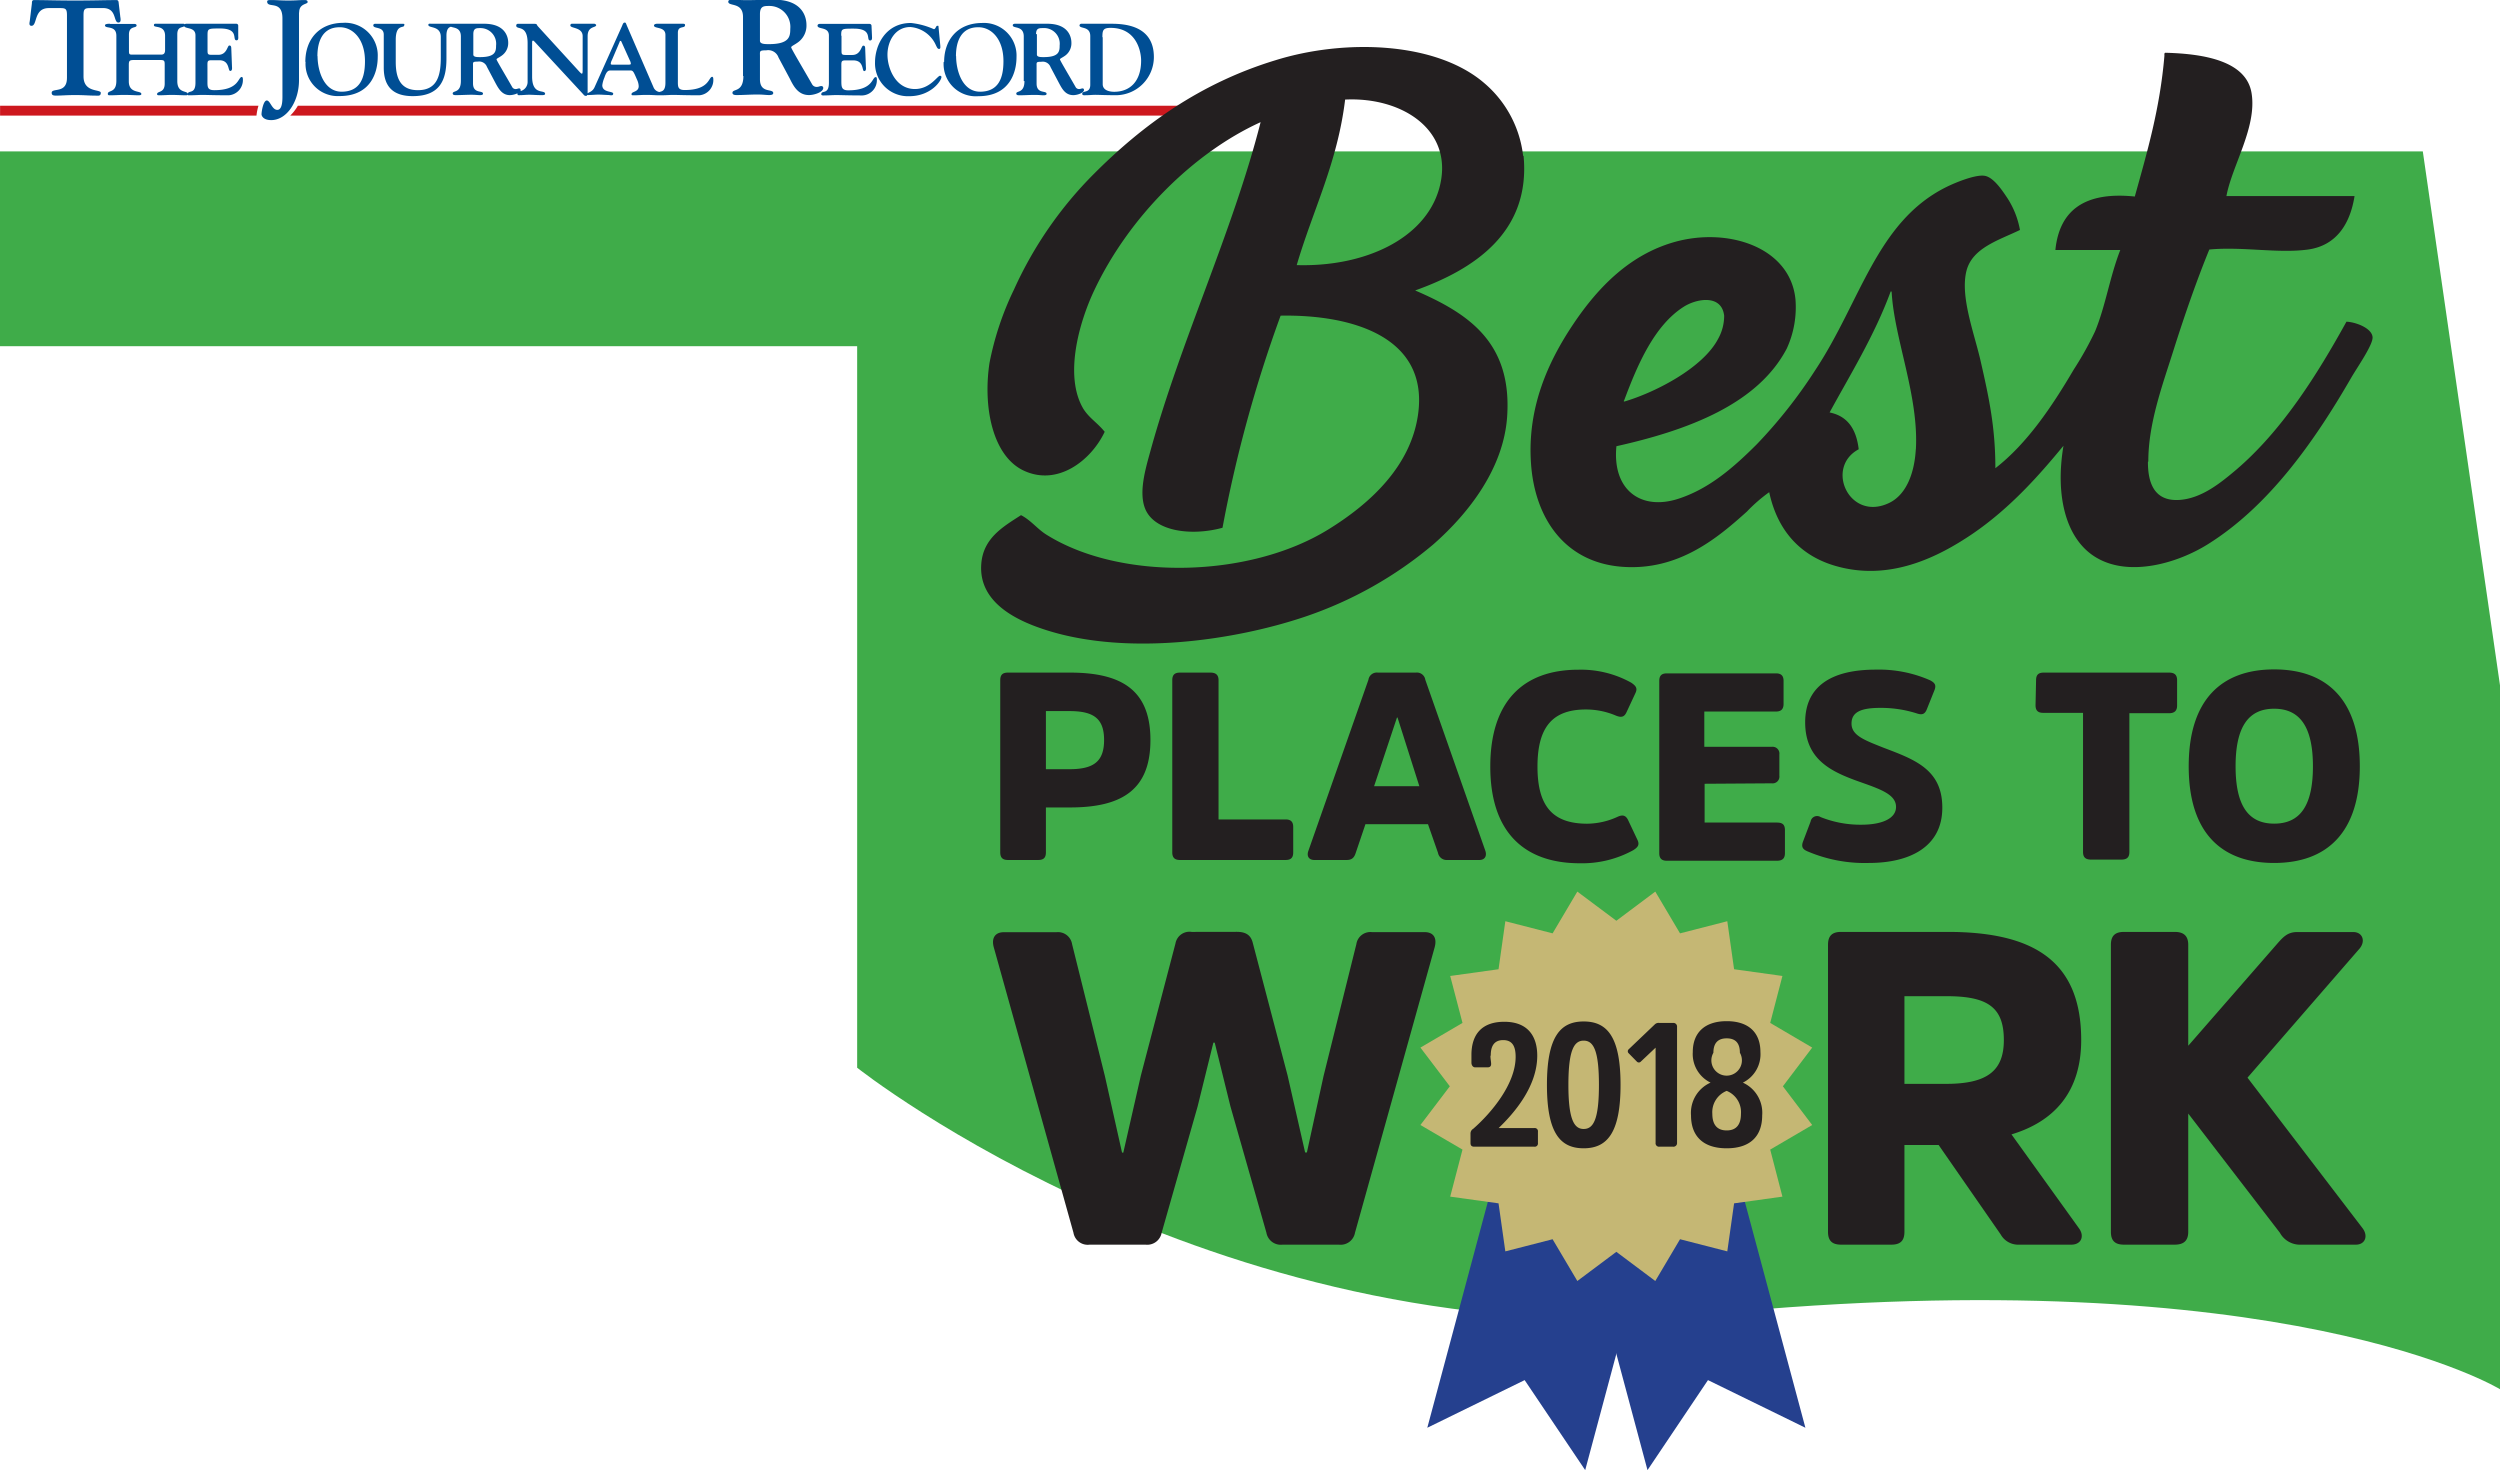
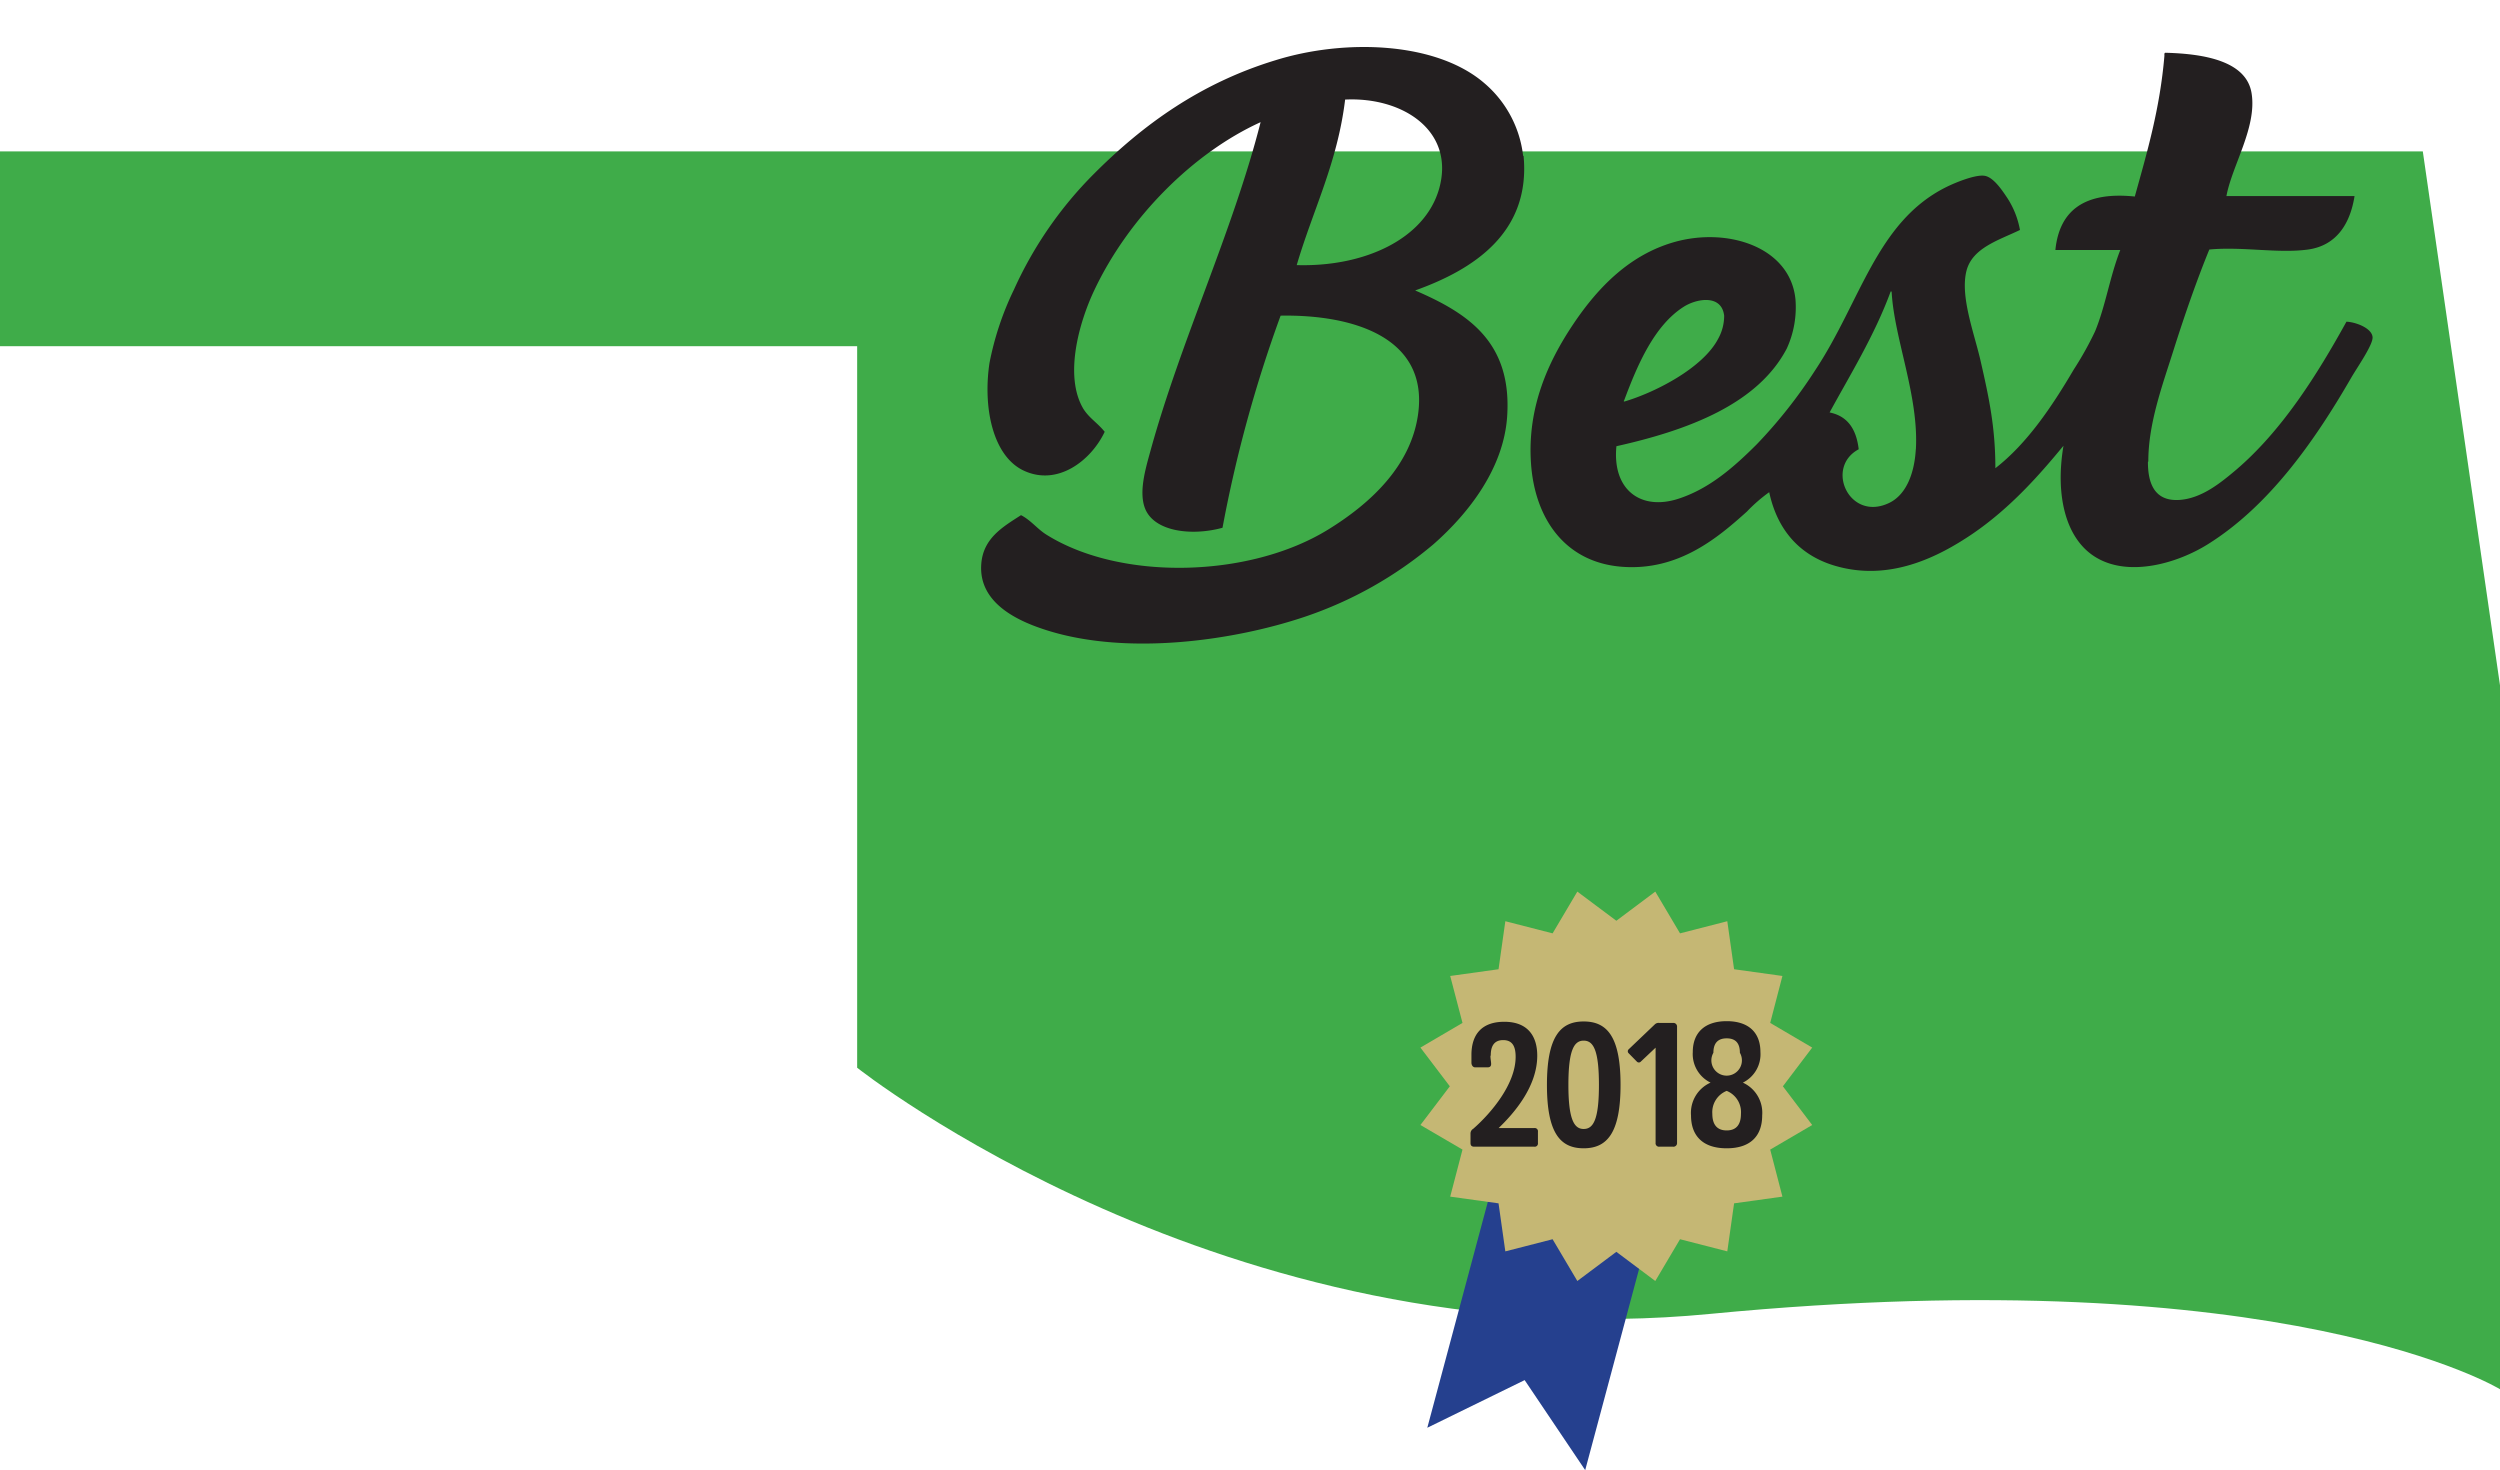
<svg xmlns="http://www.w3.org/2000/svg" id="Layer_1" data-name="Layer 1" viewBox="0 0 327.42 192.54">
  <defs>
    <style>.cls-1{fill:#cd181e;}.cls-2{fill:#004e94;}.cls-3{fill:#3fac49;}.cls-4{fill:#25408e;}.cls-5{fill:#c5b774;}.cls-6{fill:#231f20;}</style>
  </defs>
  <title>Best-Places-Work</title>
-   <path class="cls-1" d="M159.42,23.63v1.29h-117a5.86,5.86,0,0,0,1-1.29Zm-155,1.29V23.63H38.26A6.91,6.91,0,0,0,38,24.92Z" transform="translate(-4.41 -9.78)" />
-   <path class="cls-2" d="M13.18,20V11.78c0-.85-.18-.94-.9-.94H10.8c-2,0-1.47,2.32-2.26,2.32-.37,0-.27-.39-.23-.62l.28-2.33c0-.18,0-.42.28-.42,1.64,0,2.83.06,5.4.06s3.76-.06,5.4-.06c.27,0,.27.24.29.42l.19,1.62c0,.21.23.9-.23.9-.71,0-.14-2-2.17-1.89h-1.5c-.73,0-.9.09-.9.94v8c0,2.17,2.26,1.66,2.26,2.15s-.36.37-.87.37c-.7,0-1.29-.07-2.47-.07s-1.76.07-2.47.07c-.32,0-.62,0-.62-.37,0-.69,2,.16,2-1.94m5.62-7.08c.4,0,.8,0,1.49,0s1.32,0,1.7,0c.19,0,.31.07.31.2,0,.41-1,0-1,1.2V16.4c0,.36,0,.53.33.53h3.93c.39,0,.47-.3.47-.6V14.47c0-1.46-1.46-1-1.46-1.37,0-.23.12-.21.3-.21.55,0,.89,0,1.71,0s1.18,0,1.75,0c.17,0,.24,0,.26.08a.32.32,0,0,1,.23-.08c.55,0,1.5,0,3.52,0,1,0,1.86,0,3,0a.25.25,0,0,1,.27.25l0,1.31c0,.18.08.61-.22.61-.63,0,.41-1.55-2.15-1.55-1.6,0-1.65,0-1.65.93v1.85c0,.57,0,.67.57.67H33c1.14,0,1.18-1.22,1.44-1.22.1,0,.24,0,.26.33l.09,2.36c0,.17.09.64-.23.64s-.05-1.4-1.43-1.4h-1c-.61,0-.55.16-.55.93v1.69c0,.82-.06,1.3.9,1.3,3.28,0,3.09-1.73,3.6-1.73,0,0,.14,0,.14.29a2,2,0,0,1-1.86,2.11c-2,0-2.81-.05-3.47-.05-.41,0-1,.05-1.7.05-.14,0-.22,0-.24-.11,0,.13-.12.11-.28.11-.43,0-1.22-.05-1.76-.05s-1,.05-1.67.05c-.18,0-.26-.05-.26-.14,0-.46,1-.11,1-1.39V18.35c0-.56,0-.71-.55-.71H21.93c-.61,0-.65.14-.65.72v2.08c0,1.64,1.64,1.16,1.64,1.64,0,.08,0,.18-.4.18s-1-.05-1.93-.05c-.56,0-1.11.05-1.77.05-.16,0-.29,0-.29-.19,0-.53,1.12-.06,1.12-1.7v-5.9c0-1.45-1.49-.86-1.49-1.37,0-.19.39-.21.64-.21m8.83,1.39V20.4c0,1.63,1.29,1.22,1.38,1.66.06-.5,1,.11,1-1.45v-6.2c0-1.11-1.3-.81-1.48-1.2-.2.22-.9,0-.9,1.07m15.94-2.87v8.86c0,2.88-1.64,5.24-3.64,5.24-1.09,0-1.27-.61-1.27-.76,0-.35.23-1.81.69-1.81s.67,1.23,1.38,1.23.67-1.44.67-1.89V12.19c0-2.49-2-1.24-2-2.21,0-.23.34-.19.78-.19s1,.06,2,.06,1.41-.06,1.87-.06c.28,0,.65-.06.65.26s-1.11.16-1.11,1.36m.81,6.47c0-2.9,1.76-5.08,4.93-5.11a4.28,4.28,0,0,1,4.55,4.49c0,1.85-.8,5.1-5,5.1a4.22,4.22,0,0,1-4.45-4.48M46,17.13c0,1.93.84,4.7,3.21,4.66s3-1.81,3-4c0-2.93-1.62-4.47-3.33-4.44-2.24,0-2.9,1.87-2.9,3.79m7.53-4.24c.18,0,1.17,0,1.83,0s1.62,0,1.87,0,.14.11.14.19c0,.45-1.11-.25-1.11,1.92v2.87c0,2,.53,3.71,2.9,3.71,2.64,0,3-2.09,3-4.33V14.63c0-1.53-1.63-1.12-1.63-1.59,0-.21.23-.15.4-.15.38,0,.74,0,1.11,0s.85,0,1.51,0h.05c.61,0,.71,0,1.55,0s1.78,0,2.67,0c2.9,0,3.17,1.87,3.17,2.48A2,2,0,0,1,70.21,17c-.39.31-.77.43-.77.56s1.13,2,2.08,3.67a.51.51,0,0,0,.48.21c.13,0,.26-.08.39-.08a.18.18,0,0,1,.2.18.34.34,0,0,1,0,.17,1.25,1.25,0,0,0,.92-1.27v-5c0-2.54-1.49-1.68-1.49-2.31a.21.21,0,0,1,.23-.23c.25,0,.49,0,.74,0s.69,0,1.39,0c.42,0,.26.09.5.35l5.33,5.83c.17.19.33.35.41.35s.1-.16.1-.49V14.52c0-1.2-1.61-1-1.61-1.4a.2.2,0,0,1,.21-.23c.21,0,.59,0,1.51,0s1.29,0,1.41,0,.25.13.25.17c0,.4-1.12.08-1.12,1.47V22c.19-.15.66-.23.91-.8l3.59-8c.09-.21.16-.46.33-.46s.15,0,.32.42L90,21.21a1,1,0,0,0,.77.62c.29-.1.79-.08.79-1.22V14.35c0-1.13-1.5-.77-1.5-1.23,0-.12.15-.23.43-.23.53,0,1.3,0,1.8,0,1.12,0,1.28,0,1.49,0s.35,0,.35.18c0,.5-.94,0-.94,1v6.2c0,.82-.06,1.3.9,1.3,3.28,0,3.1-1.73,3.6-1.73,0,0,.14,0,.14.29A2,2,0,0,1,96,22.26c-2,0-2.81-.05-3.47-.05-.39,0-.9.05-1.57.05h-.26c-.48,0-.84-.05-1.71-.05-.58,0-1.07.05-1.46.05s-.41,0-.41-.15c0-.38.94-.24.94-1.05a2.24,2.24,0,0,0-.24-.89c-.43-1-.5-1.16-.84-1.16H84.38c-.23,0-.51,0-.81.93a3.79,3.79,0,0,0-.28,1c0,1,1.43.75,1.43,1.1s-.41.18-.69.18-.82-.05-1.24-.05-.78.05-1.17.05a1,1,0,0,1-.31,0,.14.14,0,0,1-.15.12.39.39,0,0,1-.34-.19l-6.37-6.88c-.1-.11-.17-.17-.24-.17s-.11.09-.11.21v4.5c0,2.54,1.7,1.64,1.7,2.26,0,.19-.33.17-.5.17-.65,0-1.1-.05-1.57-.05s-.78.05-1.13.05c-.15,0-.42.07-.42-.15a.2.2,0,0,1,0-.09,2.49,2.49,0,0,1-1,.24c-1,0-1.47-.83-1.88-1.59l-1.11-2.1a1.09,1.09,0,0,0-1.21-.7c-.7,0-.62.09-.62.56v2.29c0,1.41,1.31.87,1.31,1.35,0,.12-.11.19-.41.19s-.58-.05-1.14-.05-1.38.05-2,.05c-.14,0-.42,0-.42-.22,0-.42,1.07,0,1.07-1.65V14.56c0-1.2-.94-1.11-1.3-1.28-.27.08-.59.28-.59,1.16v3c0,2.69-.75,4.93-4.41,4.93-2.47,0-3.8-1.15-3.8-3.72V14.32c0-1.14-1.37-.71-1.37-1.22,0-.17.17-.21.27-.21m12.83,1.36v2.68c0,.33.49.33.89.33,2,0,2.09-.74,2.09-1.52a2.05,2.05,0,0,0-2.08-2.28c-.49,0-.9,0-.9.79m18.4,4h1.81c.23,0,.42,0,.42-.12a1.13,1.13,0,0,0-.15-.48l-1.08-2.4c-.08-.11,0-.11-.11-.11s-.08,0-.14.16l-1,2.35a1.13,1.13,0,0,0-.15.48c0,.14.19.12.42.12m16.9,1.49V12c0-2-1.93-1.33-1.93-2,0-.18.18-.26.39-.26.81,0,1,.06,2.06.06s2.39-.06,3.57-.06c3.87,0,4.22,2.48,4.22,3.29a2.7,2.7,0,0,1-1,2.21c-.52.41-1,.57-1,.74s1.5,2.67,2.77,4.89a.68.68,0,0,0,.64.29c.17,0,.35-.11.53-.11a.24.24,0,0,1,.26.25c0,.54-1.16.93-1.87.93-1.39,0-2-1.11-2.5-2.13l-1.49-2.79a1.43,1.43,0,0,0-1.6-.94c-.94,0-.83.12-.83.74v3.06c0,1.89,1.74,1.17,1.74,1.8,0,.16-.14.26-.54.26s-.78-.07-1.52-.07c-1,0-1.84.07-2.72.07-.19,0-.56,0-.56-.3,0-.56,1.43,0,1.43-2.2m2.17-8.18v3.57c0,.44.65.44,1.18.44,2.68,0,2.79-1,2.79-2a2.74,2.74,0,0,0-2.77-3c-.66,0-1.2,0-1.2,1.06m10.68,2.84v1.85c0,.57,0,.67.57.67h.84c1.13,0,1.17-1.22,1.44-1.22.09,0,.24,0,.25.33l.09,2.36c0,.17.1.64-.22.64s0-1.4-1.43-1.4h-1c-.61,0-.56.16-.56.93v1.69c0,.82,0,1.3.9,1.3,3.29,0,3.1-1.73,3.6-1.73.06,0,.15,0,.15.29a2,2,0,0,1-1.87,2.11c-2,0-2.8-.05-3.47-.05-.41,0-1,.05-1.69.05-.17,0-.25-.06-.25-.14,0-.61,1,.11,1-1.51v-6.2c0-1.19-1.49-.76-1.49-1.29,0-.12.1-.23.29-.23.54,0,1.5,0,3.52,0,.94,0,1.85,0,3,0a.25.25,0,0,1,.26.25l.06,1.31c0,.18.08.61-.23.61-.62,0,.41-1.55-2.14-1.55-1.61,0-1.66,0-1.66.93m12.74-1.22.24,2.52c0,.13.06.43-.16.43s-.3-.27-.4-.45a4,4,0,0,0-3.36-2.42c-2,0-3,1.86-3,3.63s1.06,4.49,3.59,4.49c2,0,2.95-1.74,3.3-1.74.06,0,.18.07.18.15,0,.53-1.4,2.53-4.22,2.53a4.31,4.31,0,0,1-4.48-4.44c0-2.22,1.37-5.15,4.7-5.15a9.74,9.74,0,0,1,3,.81c.25,0,.27-.44.45-.44s.16,0,.16.08m.74,4.66c0-2.9,1.76-5.08,4.93-5.11a4.28,4.28,0,0,1,4.55,4.49c0,1.85-.81,5.1-5,5.1A4.22,4.22,0,0,1,128,17.88m1.63-.75c0,1.93.83,4.7,3.2,4.66s3-1.81,3-4c0-2.93-1.61-4.47-3.32-4.44-2.24,0-2.9,1.87-2.9,3.79m8.88,3.26V14.56c0-1.48-1.44-1-1.44-1.47,0-.13.13-.2.29-.2.61,0,.71,0,1.55,0s1.78,0,2.67,0c2.9,0,3.17,1.87,3.17,2.48A2,2,0,0,1,144,17c-.39.31-.77.43-.77.56s1.13,2,2.08,3.67a.51.51,0,0,0,.47.21c.14,0,.27-.08.4-.08a.18.18,0,0,1,.2.18c0,.41-.87.7-1.4.7-1.05,0-1.47-.83-1.88-1.59L142,18.57a1.09,1.09,0,0,0-1.21-.7c-.7,0-.62.09-.62.56v2.29c0,1.41,1.31.87,1.31,1.35,0,.12-.11.19-.41.19s-.58-.05-1.14-.05c-.71,0-1.38.05-2,.05-.14,0-.42,0-.42-.22,0-.42,1.07,0,1.07-1.65m1.63-6.14v2.68c0,.33.49.33.89.33,2,0,2.09-.74,2.09-1.52A2.05,2.05,0,0,0,141,13.46c-.49,0-.9,0-.9.79m7.1,6.64V14.51c0-1.35-1.41-.92-1.41-1.41a.24.24,0,0,1,.24-.21c.25,0,.51,0,1.82,0,.69,0,1.37,0,2.05,0,1.78,0,5.63.21,5.63,4.36a5,5,0,0,1-4.87,5c-1.55,0-2.28-.05-2.77-.05s-.8.05-1.22.05c-.22,0-.52.06-.52-.18,0-.5,1.05,0,1.05-1.19m1.63-6.25V20.8c0,.87,1,1,1.5,1,2.06,0,3.53-1.35,3.53-4.09,0-1.26-.64-4.28-4-4.28-1,0-1.07.33-1.07,1.25" transform="translate(-4.41 -9.78)" />
  <path class="cls-3" d="M4.41,29.59V55.12H116.67v94.5S165,188,228.37,181.86c75.48-7.29,103.47,9.87,103.47,9.87V99.61l-10.12-70H4.41" transform="translate(-4.41 -9.78)" />
  <polygon class="cls-4" points="207.61 192.54 217.19 156.78 196.51 151.24 186.93 186.99 199.68 180.75 207.61 192.54" />
-   <polygon class="cls-4" points="236.45 186.99 226.87 151.24 206.19 156.78 215.77 192.54 223.69 180.75 236.45 186.99" />
  <polygon class="cls-5" points="216.79 116.77 211.69 120.59 206.58 116.77 203.34 122.24 197.15 120.65 196.26 126.94 189.93 127.82 191.54 133.97 186.03 137.2 189.88 142.27 186.03 147.34 191.54 150.56 189.93 156.72 196.26 157.6 197.15 163.89 203.34 162.3 206.58 167.77 211.69 163.95 216.79 167.77 220.03 162.3 226.22 163.89 227.11 157.6 233.44 156.72 231.84 150.56 237.34 147.34 233.5 142.27 237.34 137.2 231.84 133.97 233.44 127.82 227.11 126.94 226.22 120.65 220.03 122.24 216.79 116.77" />
  <path class="cls-6" d="M192.89,34.5c-1.87,6.58-9.78,10.26-18.65,10,2.12-7.23,5.33-13.36,6.34-21.68C188.23,22.45,195,27,192.89,34.5m11-4.31a14.68,14.68,0,0,0-5.07-9.51c-6.32-5.46-18.31-5.84-27.4-3-9.82,3-17.3,8.42-23.71,14.84A51.31,51.31,0,0,0,137.21,47.7,39,39,0,0,0,134,57.33c-.86,5.76.4,12,4.31,14,4.52,2.27,9-1.22,10.78-5-1-1.23-2-1.76-2.79-3-2.57-4.32-.54-11.36,1.4-15.48,4.56-9.69,13.09-18.11,21.81-22.07C165.84,40.21,159,54.47,155,69.13c-.59,2.15-1.45,5.12-.63,7.23,1.19,3.06,6.12,3.65,10.15,2.54a173.63,173.63,0,0,1,7.61-27.78c9.64-.16,19.41,2.92,18,12.94-.94,6.68-6.11,11.59-11.8,15.09-10.31,6.35-27.21,6.74-36.91.63-1.17-.74-2-1.87-3.29-2.53-2.36,1.52-4.93,3-5.2,6.34-.44,5.3,5.07,7.63,8.62,8.75,10.71,3.37,24.65,1.28,33.74-1.78a51.63,51.63,0,0,0,16.87-9.51c4.7-4.14,9.19-10,9.64-16.74.65-9.78-5.18-13.52-12.05-16.49,7.72-2.76,15.14-7.61,14.2-17.63m51.37,38.43c-.17,3-1.17,5.87-3.43,7-5.24,2.58-8.54-4.6-4.05-7-.3-2.58-1.41-4.34-3.81-4.82,2.62-4.82,5.89-10.09,8-15.85.11,0,.12,0,.13.13.35,6.09,3.56,13.55,3.17,20.54m-38.18-6.47c1.71-4.57,3.9-9.71,7.74-12.17,1.74-1.12,5-1.67,5.33,1.14a6.18,6.18,0,0,1-.77,3c-2,3.88-8.33,7.08-12.3,8.25-.18-.06,0-.11,0-.26m68.62,8.12c0-5,1.83-9.93,3.3-14.58s3.09-9.28,4.69-13.19c4.38-.41,9,.54,12.93,0,3.68-.51,5.51-3.31,6.09-7H296c.74-4,4-9,3.3-13.44-.65-4.23-6.15-5.2-11.29-5.33-.15,0-.14.2-.13.38C287.3,24,285.61,29.74,284,35.52c-6.46-.67-9.87,1.71-10.4,7h8.5c-1.39,3.57-1.91,7.27-3.3,10.65a42.91,42.91,0,0,1-2.79,5c-2.91,4.95-6.15,9.73-10.27,12.93,0-5.38-.84-9.29-2-14.33-.86-3.61-2.62-8.25-1.78-11.54.78-3,4.25-4,7-5.33a11.34,11.34,0,0,0-1.65-4.18c-.67-1-1.82-2.75-3-2.92s-3.72.84-5.08,1.52c-9.08,4.57-11.14,15-17.12,24a63.91,63.91,0,0,1-7.61,9.64c-3,3-6.16,5.77-10.15,7.1-5,1.69-8.81-1.09-8.24-6.84,9.36-2.09,18.51-5.5,22.32-12.81A13,13,0,0,0,239.56,49c-.67-6.89-8.94-9.54-16-7.48-5.57,1.63-9.69,5.64-13.06,10.65s-6.07,11-5.58,18.27,4.47,13,11.92,13.57,12.62-3.87,16.36-7.23a20.61,20.61,0,0,1,2.92-2.54c1.08,5.06,4.09,8.31,8.62,9.64,7.1,2.09,13.45-1.1,18-4.18,5-3.41,8.81-7.77,11.92-11.54C273.54,74.8,275,80.5,279,82.83c4.36,2.56,10.66.68,14.58-1.78,8-5,13.94-13.45,18.77-21.81.76-1.32,2.9-4.36,2.79-5.33-.13-1.19-2.24-1.95-3.42-2-3.79,6.86-8.39,14.23-14.46,19.41-2,1.68-4.46,3.71-7.36,3.93-3.41.25-4.19-2.31-4.18-5" transform="translate(-4.41 -9.78)" />
-   <path class="cls-6" d="M302.25,117.65c-3.36,0-5.05-2.33-5.05-7.51s1.69-7.54,5.05-7.54,5.08,2.36,5.08,7.54-1.69,7.51-5.08,7.51m0-20.2c-6.92,0-11.19,4-11.19,12.69s4.27,12.66,11.19,12.66,11.22-4,11.22-12.66-4.27-12.69-11.22-12.69M271,102.14c0,.7.32,1,1,1h5.22v18.22c0,.69.32,1,1.06,1h3.95c.75,0,1.06-.31,1.06-1V103.19h5.19c.74,0,1.06-.35,1.06-1V98.87c0-.69-.32-1-1.06-1H272.07c-.71,0-1,.31-1,1Zm-12.21,13.39c0-5-3.67-6.29-7.69-7.82-2.51-1-4.2-1.6-4.2-3.17s1.37-2.05,3.77-2.05a15.47,15.47,0,0,1,4.8.73c.71.24,1.06.07,1.31-.59l1-2.5c.24-.66,0-.94-.6-1.26a16.66,16.66,0,0,0-7.1-1.39c-5.89,0-9.25,2.23-9.25,6.89,0,5.11,3.71,6.6,7.49,7.93,2.54.9,4.41,1.6,4.41,3.16s-1.91,2.33-4.52,2.33a14,14,0,0,1-5.36-1,.86.86,0,0,0-1.31.59l-1,2.64c-.25.7,0,1,.57,1.25a19.1,19.1,0,0,0,8.08,1.53c5.29,0,9.6-2.08,9.6-7.23m-22.34-3.2a.89.89,0,0,0,1-1v-2.78a.89.89,0,0,0-1-1h-8.83v-4.62H237c.71,0,1-.35,1-1v-3c0-.69-.31-1-1-1H222.72c-.71,0-1,.31-1,1v22.54c0,.69.31,1,1,1h14.4c.74,0,1.06-.31,1.06-1v-3c0-.74-.32-1-1.06-1h-9.46v-5.08Zm-24.15,5.29c-4.52,0-6.53-2.26-6.53-7.48s2-7.48,6.35-7.48a10,10,0,0,1,3.92.8c.78.32,1.13.14,1.41-.48l1.17-2.51c.28-.62,0-.93-.57-1.32a13.56,13.56,0,0,0-6.92-1.7c-7.09,0-11.54,4-11.54,12.69s4.55,12.66,11.72,12.66a13.88,13.88,0,0,0,7-1.71c.6-.38.85-.69.57-1.32l-1.2-2.54c-.28-.62-.64-.87-1.41-.52a9.71,9.71,0,0,1-4,.91M184.87,97.87a1.11,1.11,0,0,0-1.24.94l-7.87,22.42c-.25.7.1,1.18.78,1.18h4.23c.71,0,1-.31,1.2-.94l1.27-3.75h8.19l1.31,3.75a1.15,1.15,0,0,0,1.23.94h4.2c.67,0,1-.48.78-1.18l-7.87-22.42a1.11,1.11,0,0,0-1.24-.94Zm-.5,14.88,3-9h.07l2.86,9ZM164,98.87c0-.69-.35-1-1.06-1h-4c-.7,0-1,.31-1,1v22.54c0,.69.32,1,1,1h13.84c.71,0,1-.31,1-1V118.1c0-.69-.31-1-1-1H164Zm-23.61,23.54c.71,0,1-.31,1-1v-5.88h3.17c6.89,0,10.52-2.4,10.52-8.83s-3.63-8.83-10.52-8.83h-8.15c-.71,0-1,.31-1,1v22.54c0,.69.31,1,1,1Zm1-11.89v-7.61h3.1c3.18,0,4.52,1,4.52,3.79s-1.34,3.82-4.52,3.82Z" transform="translate(-4.41 -9.78)" />
-   <path class="cls-6" d="M291,146.74V133.52c0-1.16-.59-1.69-1.77-1.69h-6.65c-1.18,0-1.71.53-1.71,1.69v37.59c0,1.16.53,1.68,1.71,1.68h6.65c1.18,0,1.77-.52,1.77-1.68V155.62l12,15.61a3,3,0,0,0,2.48,1.56h7.48c1.18,0,1.65-1.1.88-2.14l-15.08-19.73L313.45,134c.82-1,.35-2.15-.83-2.15h-7.36c-1.24,0-1.82.64-2.59,1.51Zm-45.47-14.91c-1.18,0-1.71.53-1.71,1.69v37.59c0,1.16.53,1.68,1.71,1.68h6.6c1.17,0,1.7-.52,1.7-1.68V159.74h4.48l8.13,11.72a2.62,2.62,0,0,0,2.41,1.33h6.84c1.29,0,1.76-1.1,1-2.14l-8.84-12.3c5.6-1.69,9.13-5.57,9.13-12.36,0-10.27-6.12-14.16-17.49-14.16Zm8.3,19.9V140.25h5.54c5.36,0,7.48,1.45,7.48,5.74,0,3.94-2.06,5.74-7.54,5.74Zm-93.35-19.9a1.86,1.86,0,0,0-2.12,1.51l-4.53,17.29-2.3,10.1h-.17l-2.24-10-4.3-17.29a1.87,1.87,0,0,0-2.06-1.57h-6.89c-1.12,0-1.65.76-1.3,2L145,171.23a1.89,1.89,0,0,0,2.12,1.56h7.31a1.92,1.92,0,0,0,2.12-1.56l4.71-16.54,2.06-8.35h.18l2.06,8.35,4.71,16.54a1.91,1.91,0,0,0,2.12,1.56h7.36a1.91,1.91,0,0,0,2.12-1.56l10.43-37.37c.35-1.27-.18-2-1.3-2h-6.89a1.86,1.86,0,0,0-2.06,1.57l-4.3,17.29-2.18,10h-.23l-2.3-10.1-4.54-17.29c-.23-1-.82-1.51-2.12-1.51Z" transform="translate(-4.41 -9.78)" />
  <path class="cls-6" d="M230.55,152.65a3,3,0,0,1,1.87,3c0,1.38-.58,2.18-1.87,2.18s-1.88-.8-1.88-2.18a3,3,0,0,1,1.88-3m0-6.88c1.2,0,1.73.67,1.73,1.89a2,2,0,1,1-3.47,0c0-1.22.55-1.89,1.74-1.89m0,14.4c3.2,0,4.65-1.7,4.65-4.3a4.34,4.34,0,0,0-2.53-4.3,4.14,4.14,0,0,0,2.3-4c0-2.62-1.61-4.05-4.42-4.05s-4.44,1.45-4.44,4.05a4.16,4.16,0,0,0,2.33,4,4.33,4.33,0,0,0-2.56,4.3c0,2.6,1.48,4.3,4.67,4.3m-9.31-.71a.45.45,0,0,0,.51.5h1.77a.47.47,0,0,0,.53-.5V144.28a.48.48,0,0,0-.53-.53h-1.8a.7.7,0,0,0-.59.2l-3.41,3.25a.35.35,0,0,0,0,.53l1.06,1.08a.35.35,0,0,0,.53,0l1.93-1.82Zm-9.42-1.82c-1.25,0-2-1.24-2-5.77s.73-5.8,2-5.8,2,1.24,2,5.8-.74,5.77-2,5.77m0-14.08c-3.06,0-4.81,2-4.81,8.31s1.75,8.3,4.81,8.3,4.83-2,4.83-8.3-1.75-8.31-4.83-8.31M199.65,148c0-1.09.36-2,1.63-2s1.63.92,1.63,2.19c0,3.56-3.19,7.36-5.56,9.43a.71.71,0,0,0-.35.64v1.22c0,.32.14.48.49.48h7.86a.42.42,0,0,0,.48-.48V158a.42.42,0,0,0-.48-.48h-4.67c2.09-2,5.06-5.48,5.06-9.48,0-2.48-1.17-4.44-4.32-4.44-2.88,0-4.3,1.59-4.3,4.35,0,.3,0,.67,0,1s.19.62.49.62h1.61c.32,0,.48-.14.48-.44s-.09-.64-.09-1.05" transform="translate(-4.41 -9.78)" />
</svg>